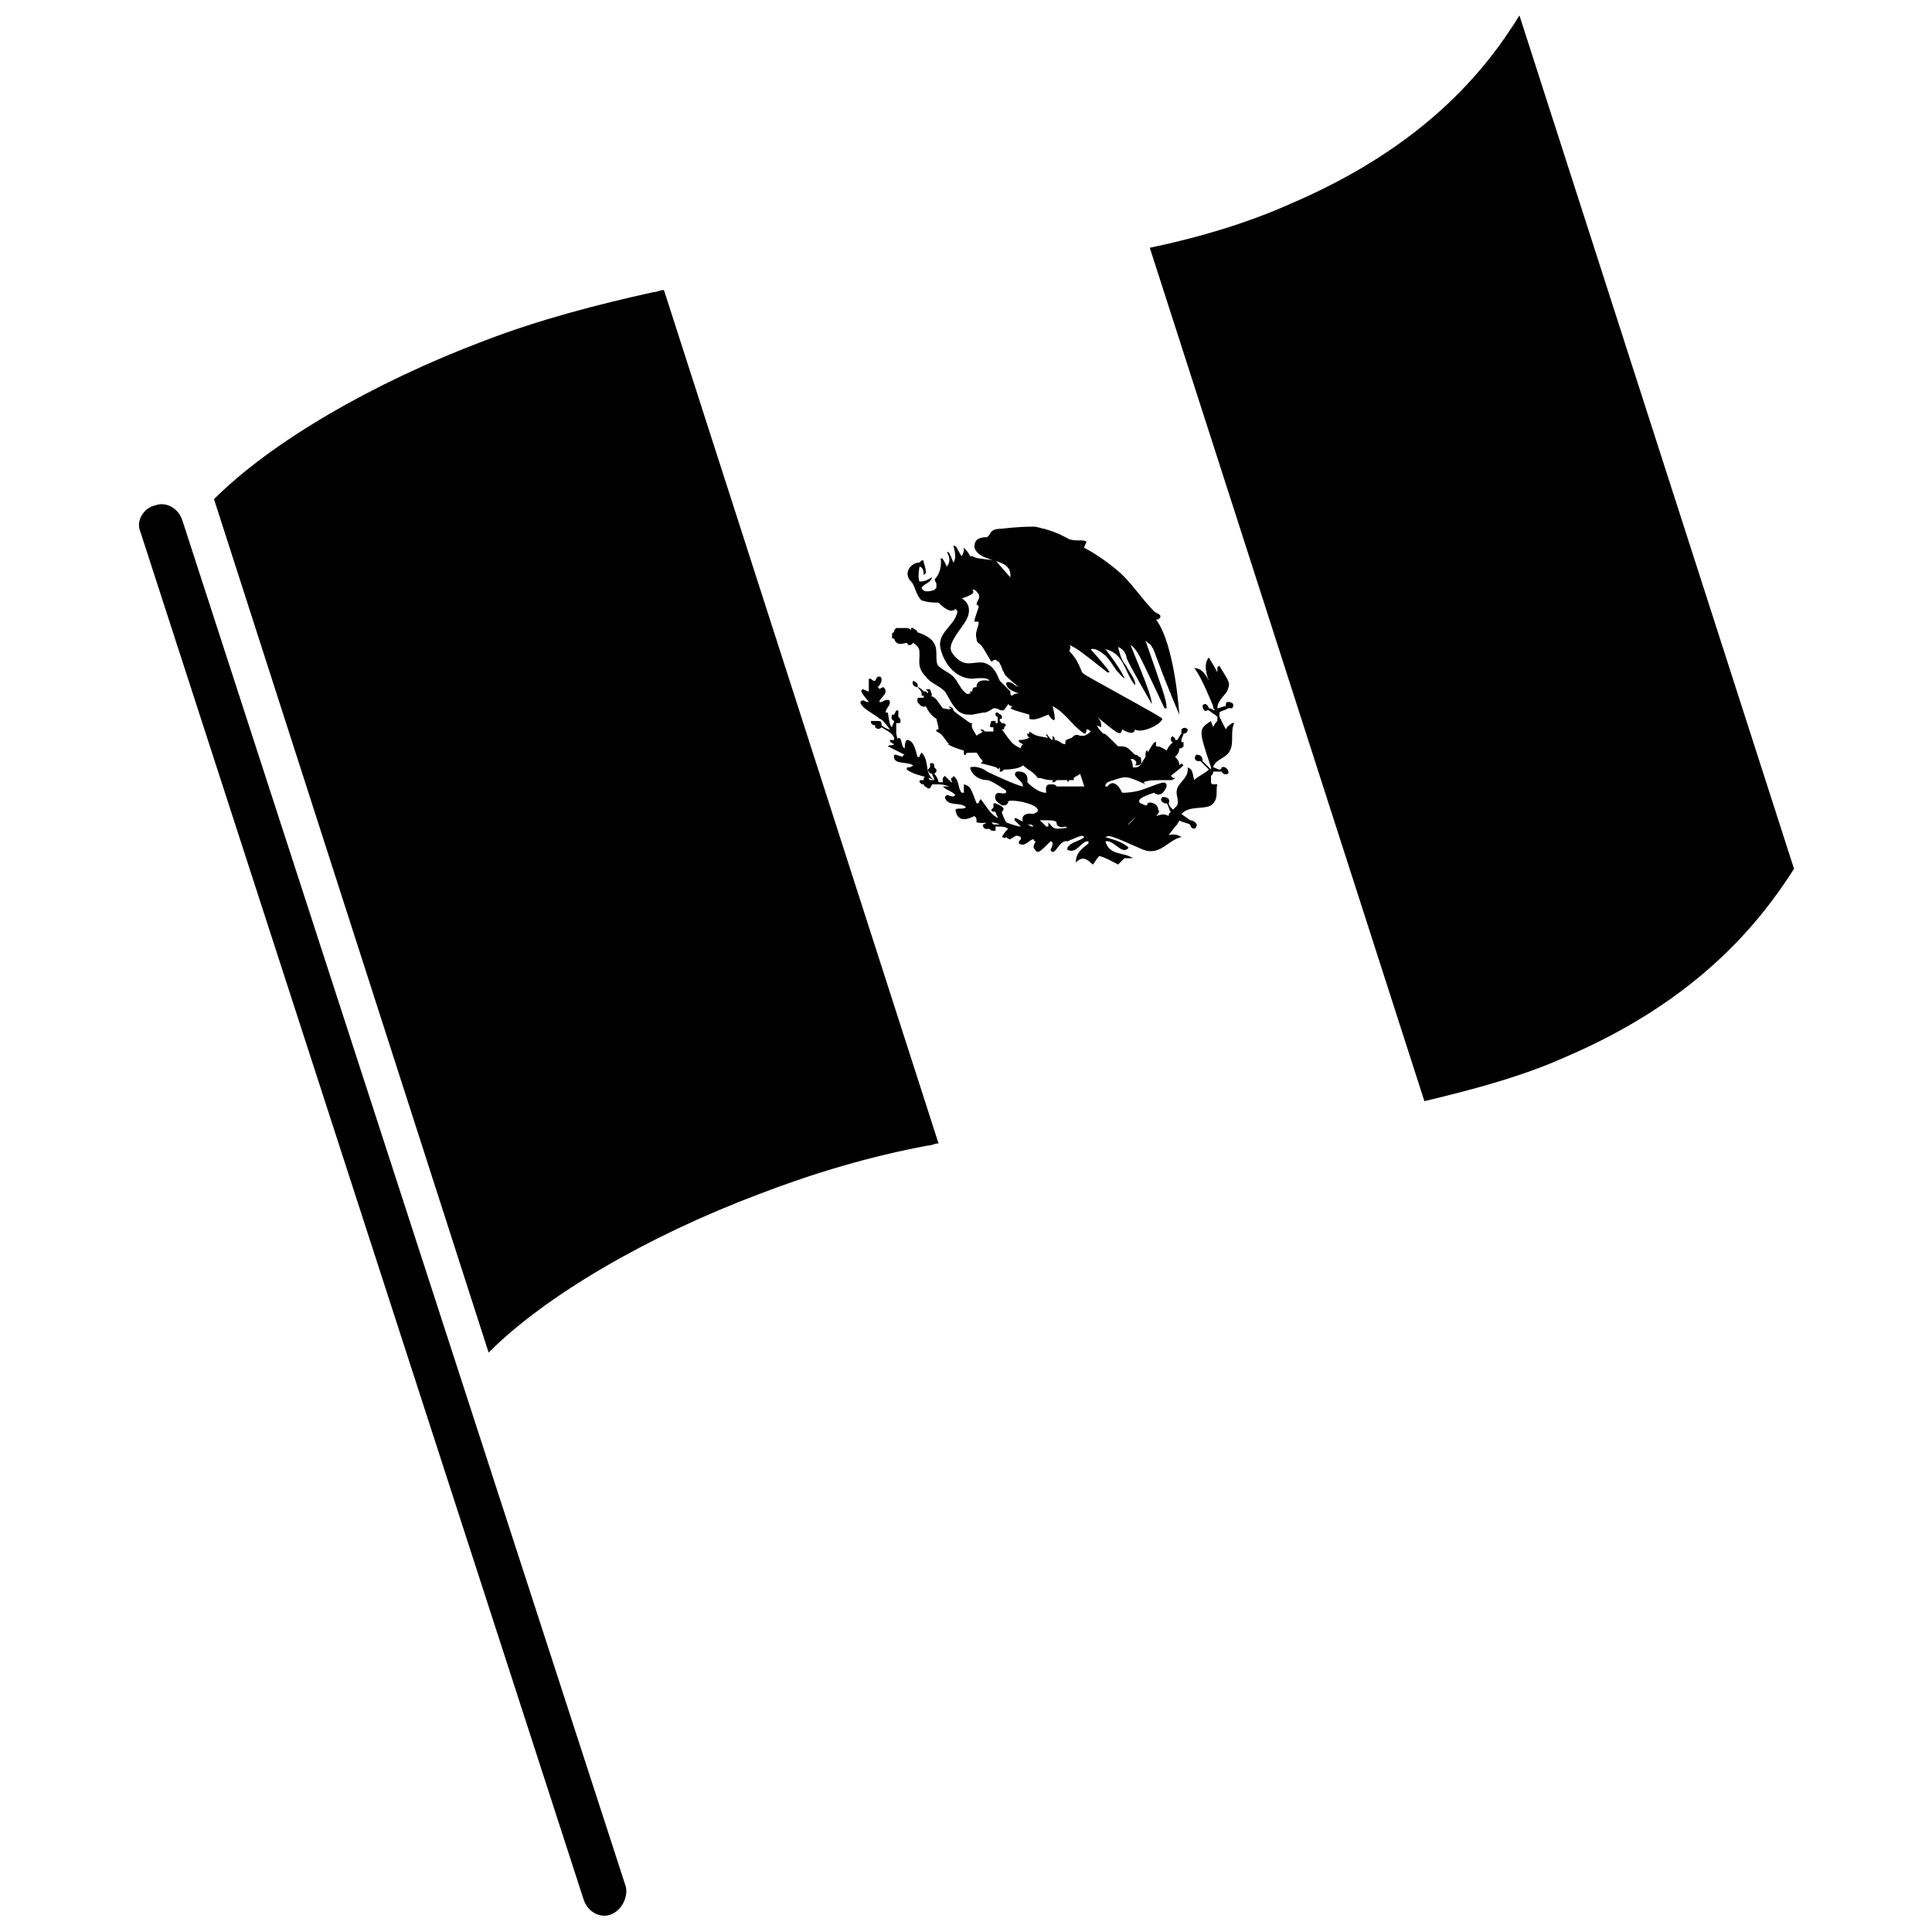
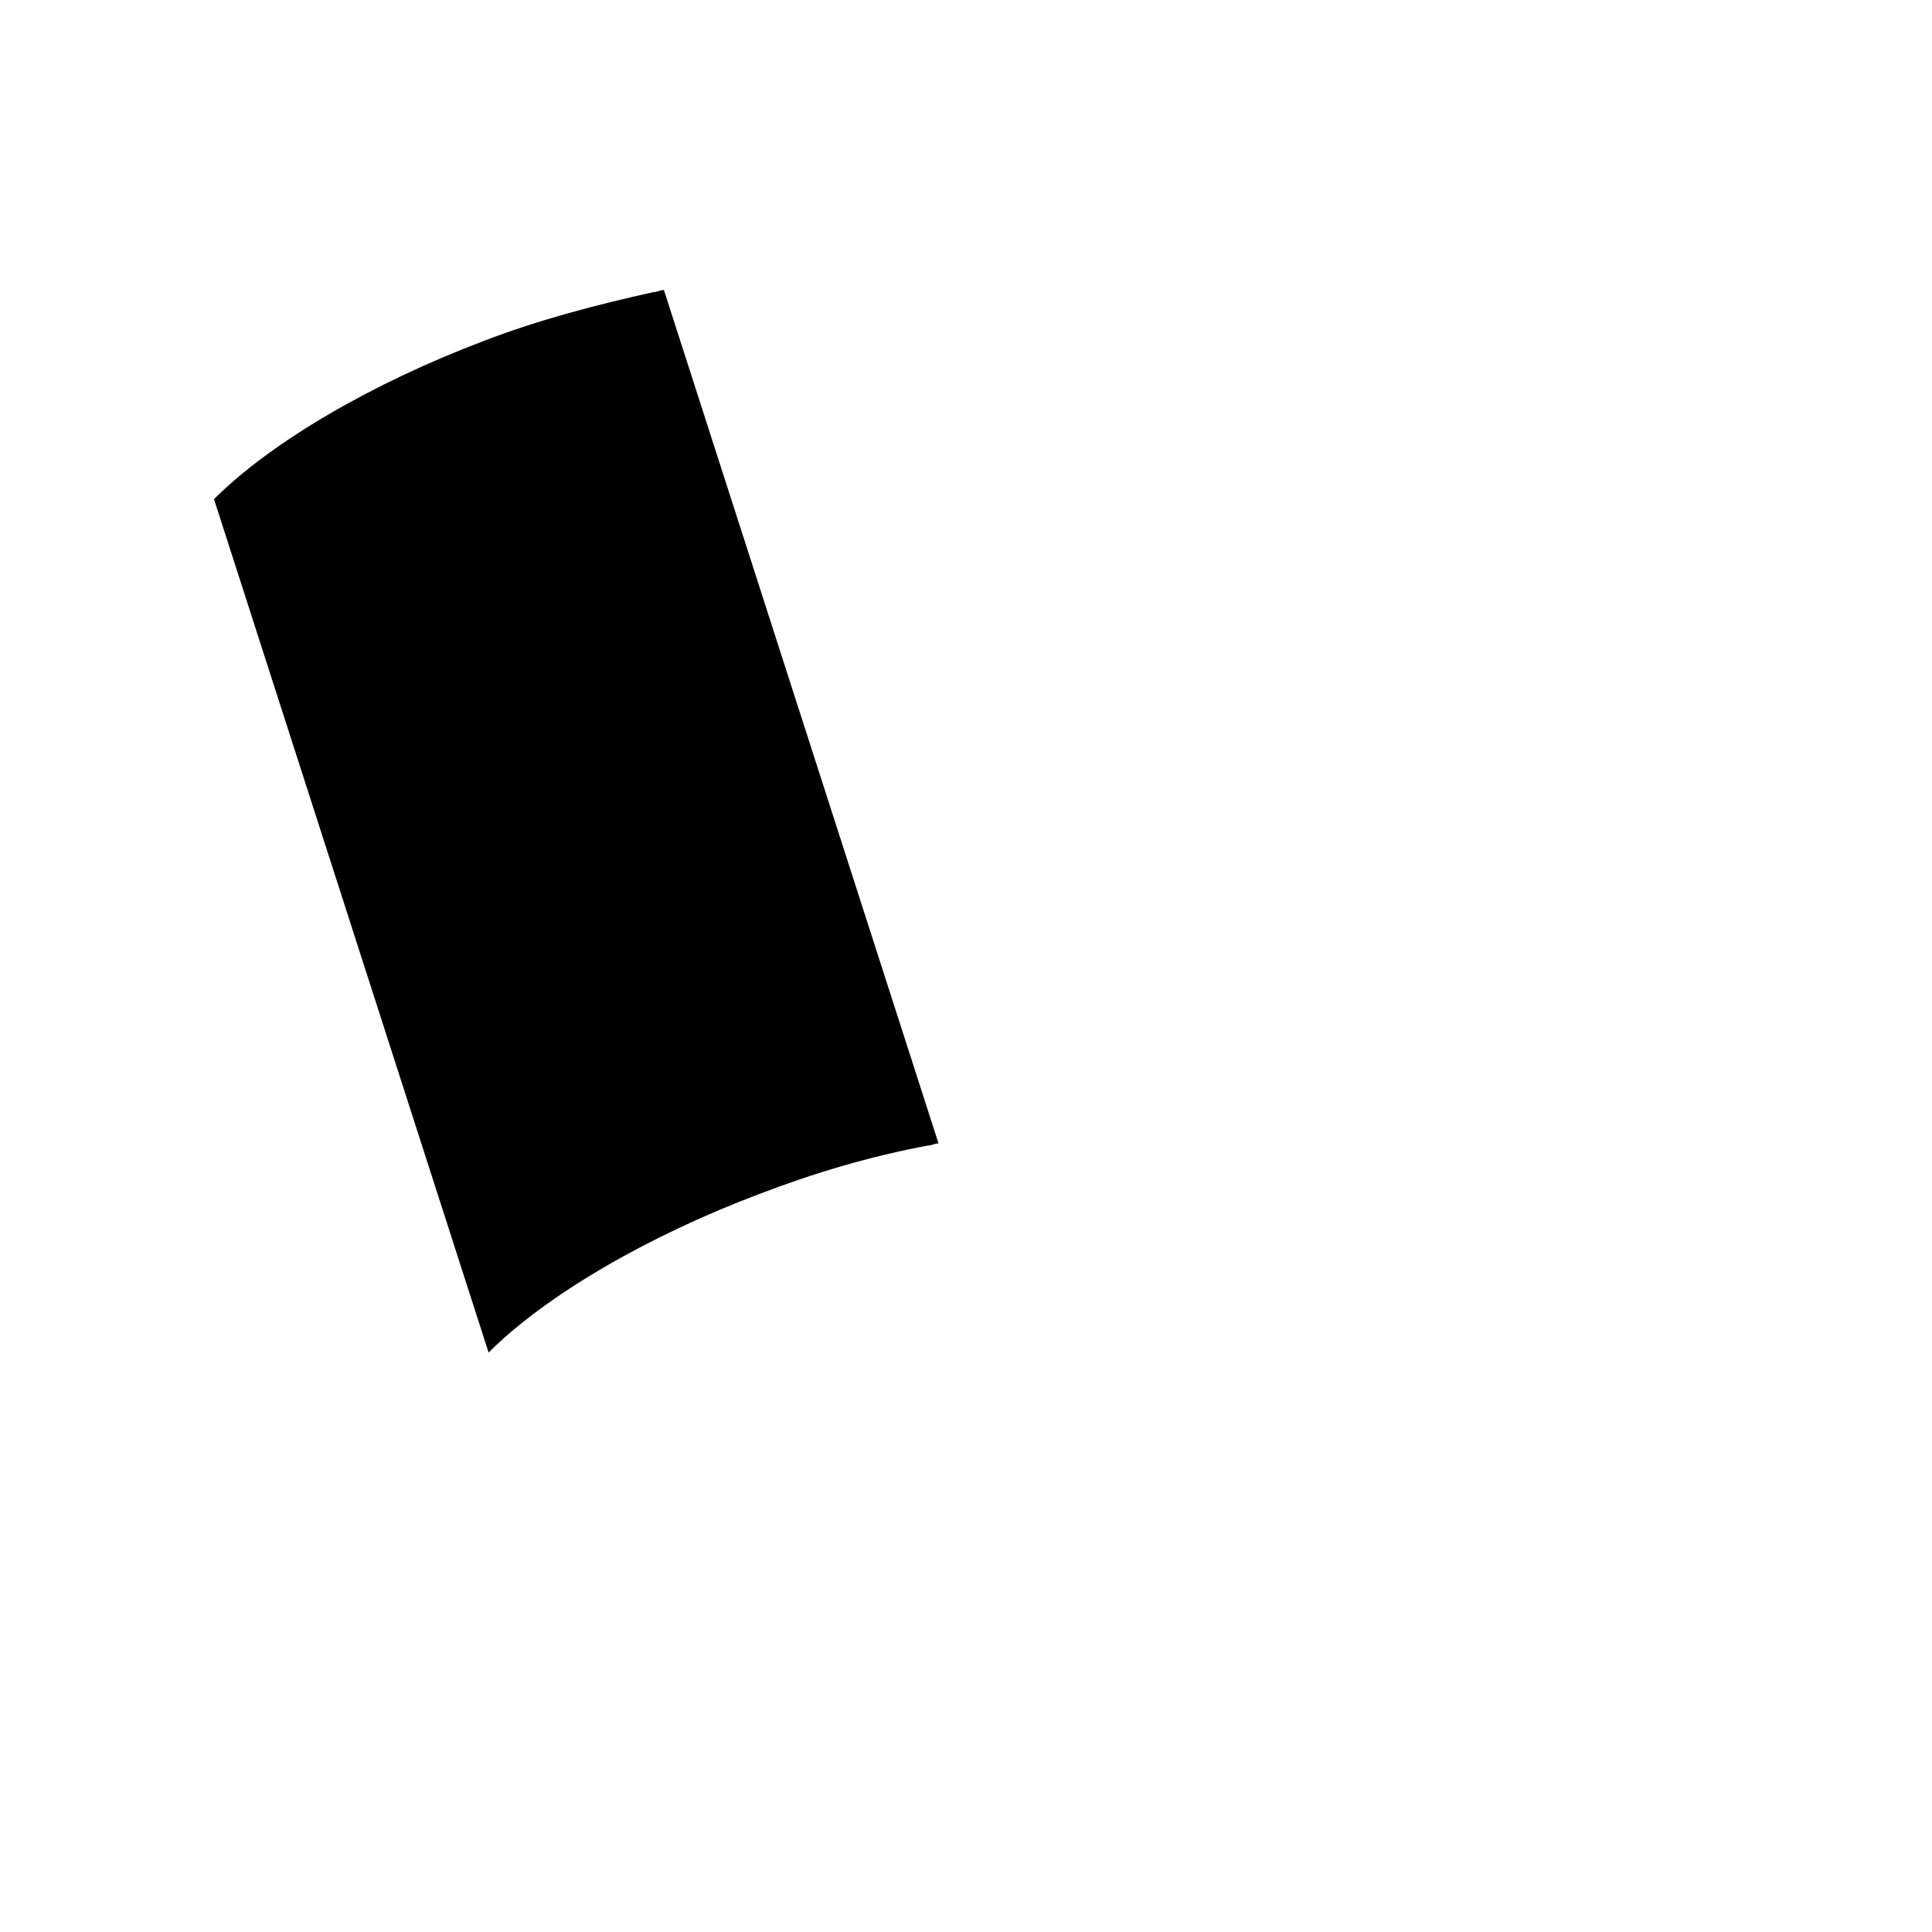
<svg xmlns="http://www.w3.org/2000/svg" width="800px" height="800px" version="1.1" viewBox="144 144 512 512">
  <defs>
    <clipPath id="b">
-       <path d="m180 277h130v374.9h-130z" />
-     </clipPath>
+       </clipPath>
    <clipPath id="a">
-       <path d="m448 148.09h172v287.91h-172z" />
-     </clipPath>
+       </clipPath>
  </defs>
  <g clip-path="url(#b)">
    <path d="m305.95 651.34c-2.801 1.121-6.156-0.559-7.277-3.918l-117.55-362.74c-1.121-2.801 1.121-6.156 3.918-6.719 2.801-1.121 6.156 0.559 7.277 3.918l117.55 362.18c0.562 2.797-1.117 6.156-3.918 7.277z" />
  </g>
  <path d="m392.72 447.02c-1.121 0-1.68 0.559-2.801 0.559-15.113 2.801-30.23 7.277-44.781 12.875-29.668 11.195-56.539 26.871-71.652 41.984l-72.773-226.16c15.113-15.113 41.984-30.789 71.652-41.984 14.555-5.598 29.668-9.516 44.781-12.875 1.121 0 1.68-0.559 2.801-0.559l72.773 226.16" />
  <g clip-path="url(#a)">
    <path d="m619.44 374.25c-8.957 13.996-25.191 34.707-60.457 49.82-11.195 5.039-23.512 8.398-37.504 11.754l-72.773-226.16c13.434-2.801 26.309-6.719 37.504-11.754 35.266-15.113 51.5-35.266 60.457-49.82l72.773 226.16" />
  </g>
-   <path d="m380.96 340.1m78.93-19.035m-50.379 38.066m-13.996-5.598m-18.473-30.227c-0.559 0-0.559 0-1.121 1.121-0.559 0-0.559 0-1.121-0.559h-0.559v3.359c-0.559 0-1.121-0.559-1.68-0.559-0.559 0.559-0.559 0.559 1.68 3.359h-0.559c-1.121-0.559-1.121-0.559-1.68 0 0 1.68 5.039 3.918 5.039 4.477 0.559 0 1.121 0.559 2.801 2.801-0.559 0-1.68-0.559-2.238-1.121 0-1.121 0-1.121-1.68-1.121h-1.121v0.559c0.559 0.559 0.559 0.559 1.121 0.559v0.559c0.559 0.559 1.121 0.559 1.68 0 2.801 1.68 2.801 1.68 3.359 2.801v0.559h-1.121c0 0.559 0 0.559 1.121 1.121-0.559 0.559-1.121 0-1.68 0.559l4.477 2.238s-0.559 0-0.559 0.559c-1.68-0.559-1.68-0.559-2.238-0.559-0.559 2.801 3.359 1.68 5.039 2.801-0.559 0.559-1.121 0.559-1.68 0.559v0.559c2.238 1.68 5.039 1.68 7.277 2.801h0.559-1.68c-0.559-0.559-0.559-1.121-1.121-1.121l-0.559 0.559v0.559c-1.121 0-1.121 0-1.121 0.559 0.559 0.559 0.559 0.559 1.121 0.559 0 0.559 0.559 0.559 1.121 1.121 0.559 0 0.559 0 1.121-1.121 2.801 0 2.801 0 4.477 0.559h-1.68c1.121 1.121 2.238 1.121 3.359 2.238-0.559 0.559-0.559 0.559-2.238 0l-0.559 0.559c0.559 2.801 4.477 1.121 5.598 2.801-1.121 0.559-2.238 0-2.801 0.559 0.559 3.918 3.918 2.238 5.039 1.68 0.559 0.559 0.559 0.559 0.559 1.68 2.238 0.559 3.918-0.559 6.156 0.559h-1.68c-1.121-1.121-1.121-1.121-1.68-1.121 0 0.559-0.559 1.121-1.121 1.121 0 1.68 1.68 1.121 1.68 1.121 0.559 0.559 0.559 0.559 1.121 0.559h0.559v-1.121c2.238 0 2.238 0 3.359 0.559-0.559 0.559-1.121 1.121-1.68 2.238 0.559 0 0.559 0.559 1.121 0 0 0 0.559 0.559 1.121 0.559 1.68-1.121 1.68-1.121 2.801-0.559v0.559c-0.559 0.559-0.559 0.559-0.559 1.121 1.68 1.121 2.801-1.121 3.918-1.121 0 0 0 0.559 0.559 0.559-0.559 1.121-0.559 1.121-0.559 1.68 1.121 1.68 1.121 1.68 4.477-1.68 0 0 0.559 0 0.559 0.559s0 0.559-0.559 1.68c1.121 2.238 2.238-2.801 4.477-2.238 3.918-1.68 3.918-1.68 4.477-1.121-1.121 1.121-3.359 1.121-4.477 2.801v0.559c2.238 1.121 3.359-1.68 5.039-2.238h0.559v0.559c-2.238 1.68-3.359 2.801-3.359 5.039 1.68-1.68 2.801-1.121 4.477 0.559 0.559-0.559 1.121-1.68 1.68-2.238 1.121 0 5.039 2.238 5.039 2.238l1.68-1.68h2.238c-2.238-1.68-6.156-0.559-7.277-4.477 2.238-0.559 4.477 3.918 6.156 1.68-1.68-1.68-4.477-2.238-6.156-2.801 1.121-0.559 1.121-0.559 10.078 3.359 4.477 1.68 6.719-2.801 10.078-3.359-1.68-1.121-2.801-0.559-3.359-0.559 1.68-2.238 1.68-2.238 2.238-2.801 0-0.559 0.559-0.559 0.559-1.121 0.559 0.559 1.68 0.559 2.801 1.121 0.559 1.68 1.68 1.121 1.68 0.559 0.559-0.559-0.559-1.68-1.68-1.68-0.559-0.559-1.68-1.121-2.238-1.68 2.238-2.238 5.598-1.121 7.836-2.238 2.238-1.68 1.121-3.918 1.68-5.598h-1.121s-0.559 0-0.559-0.559v-1.68c0.559-0.559 0.559-0.559 0.559-1.121h2.238c0.559 1.121 1.68 0.559 1.68 0.559 0.559-0.559-0.559-2.238-1.68-1.68 0 0 0 0.559-0.559 0.559-0.559 0-1.121-0.559-1.68-0.559 0.559-2.238 3.359-2.238 4.477-4.477 1.121-2.238 0-5.039 1.121-7.277h-0.559c-0.559 0.559-1.121 0.559-1.68 1.68-0.559-1.121-1.121-2.238-1.68-3.359v-1.121c0.559-0.559 1.68-0.559 2.238-1.121h1.121c1.121-1.68-1.121-1.68-1.121-1.68-0.559 0-0.559 0.559-0.559 1.121-0.559 0-1.68 0.559-2.238 0.559 0-2.238 2.238-3.359 2.801-5.039 0.559-1.68 0.559-1.68-2.238-6.156 0 0-0.559 0-0.559 0.559v1.121c-1.121-2.238-1.68-2.801-2.238-3.918-1.121 1.121-1.121 3.359 0 6.156-1.121-2.238-2.238-3.359-3.918-3.359 1.68 1.68 5.039 10.078 5.039 10.078 0 0.559 0 0.559 0.559 1.121-0.559 0-1.121-0.559-1.68-0.559-0.559-1.68-1.68-1.121-1.68-0.559 0 0.559 0.559 1.68 1.121 1.121h0.559c0.559 0.559 1.68 1.121 2.238 1.68v1.121c-0.559 0.559-0.559 0.559-1.121 1.68 0-0.559-0.559-1.121-0.559-1.68-3.359 2.238-3.359 2.238 0 12.316v0.559c-0.559-0.559-1.68-1.68-2.238-2.238 0-1.68-1.121-1.68-1.68-1.68-0.559 0.559-0.559 1.68 0.559 1.68h0.559c0.559 0.559 1.68 1.68 2.238 2.238-1.121 1.121-2.801 1.68-3.918 2.801-0.559-2.801-0.559-2.801-1.68-3.359v0.559c0 2.238-2.238 3.359-2.801 5.039-0.559 1.68 0.559 2.801 0 4.477l-1.121 1.121c-0.559-0.559-1.121-1.121-1.121-1.68 0.559-1.68-1.121-1.68-1.68-1.68-0.559 0.559-0.559 1.121 0.559 1.68h0.559c0.559 0.559 0.559 1.68 1.121 2.238-0.559 0.559-0.559 0.559-0.559 1.121-1.121-0.559-1.68-0.559-3.359 0 0.559-0.559 0.559-0.559 0.559-1.121-3.359-1.121-3.359-1.121-7.836 3.359l-7.836 0.559c0-0.559-0.559-0.559-0.559-1.121h-1.121-2.801s0 0.559-0.559 0.559v0.559c-2.238 0-3.918 0.559-6.156 0.559-1.121 0-1.68-1.121-2.238-1.68v1.121h-0.559c-2.801-2.801-2.801-2.801-5.039-2.238v0.559l1.68 1.68h-0.559c-3.918-2.238-3.918-2.238-4.477-2.238v0.559c1.121 1.121 1.121 1.121 1.68 1.68-1.121 0-3.918-1.121-3.918-1.121-0.559-1.121-1.121-2.238-1.121-2.801 0.559-0.559 1.121-1.121-1.68-2.238h-0.559v1.121l-0.559 0.559c0 0.559 0.559 0.559 1.121 0.559 0 0.559 0.559 1.121 0.559 1.68-1.68-1.121-1.68-1.121-4.477-5.039 0 0-0.559 0.559-0.559 1.121h-0.559c-1.68-4.477-1.68-4.477-3.359-5.039v2.238h-0.559c-1.121-1.121-0.559-3.359-2.238-4.477 0 0 0 0.559-0.559 0.559 0 0.559 0 1.121 0.559 1.121h-0.559l-1.68-1.68-0.559 0.559v1.121h-1.121c0-0.559-0.559-1.68-1.121-2.238l0.559-0.559v-0.559l-0.559-0.559c0-0.559 0-1.121-0.559-1.121h-0.559v1.121l-0.559 0.559c0 0.559 0.559 1.121 1.121 1.121 0 0.559 0.559 1.121 0.559 1.68-2.801-1.68-1.121-5.039-3.359-7.277 0 0-0.559 0.559-0.559 1.121h-0.559c-0.559-2.238-1.121-4.477-2.801-4.477-0.559 0.559-0.559 1.68-0.559 2.238-1.121-0.559-0.559-2.801-1.68-2.801 0 0-0.559 0.559-0.559 1.121h-0.559c1.102 0.012 1.102 0.012 0.543-2.227v-2.801c1.121 0 1.121 0 1.121-0.559s0-0.559-0.559-1.121v-0.559-1.121h-0.559l-0.559 1.121h-0.559c0 0.559-0.559 1.121 0.559 1.68 0 0.559-0.559 1.121-0.559 1.68-0.559-0.559-0.559-0.559-1.121-3.918h-0.559c0-1.121 1.121-1.68 1.121-2.801 0 0 0-0.559-0.559-0.559s-0.559 0-1.68 0.559h-0.559c0-1.121 2.801-2.238 1.121-3.918-0.559 0-1.121 0.559-1.121 0.559s0-0.559-0.559-0.559c1.105-0.559 1.668-2.797 0.547-2.797" />
-   <path d="m394.96 290.28m5.039 38.625m-3.359-16.234m16.793-3.918m-11.754-8.398s0.559-0.559 1.68 1.121c0.559 1.121-0.559 1.68-0.559 2.801 0 0 0.559 0 0.559 0.559-1.121 3.359-1.121 3.359-1.121 3.918h1.121c0 1.68-1.121 2.801-0.559 4.477 0 1.121 0.559 1.121 1.121 1.68 0.559 0.559 1.121 1.68 2.801 4.477 0 0 0.559-0.559 1.121-0.559 0.559 0.559 1.121 0.559 1.121 1.121 0.559 0.559 0.559 1.68 1.121 2.238 0 0.559 0.559 1.121 3.918 3.918l-1.121-0.559c-0.559-0.559-1.68-1.121-2.238-0.559 0 0.559 0 1.68 3.359 2.801-1.68 0-1.68 0.559-1.68 0.559-0.559 0-0.559-0.559-0.559-0.559v-0.559l-2.801-2.801c-0.559-1.121-1.121-3.359-3.359-4.477-2.238-1.121-4.477 0.559-6.719-0.559-1.121-0.559-2.238-1.68-2.801-2.801-0.559-1.68 0.559-3.359 3.359-7.277 2.801-3.918 0.559-6.156-0.559-6.719 3.352-1.121 3.352-1.684 2.793-2.242m30.227-9.516s-0.559 0-0.559-0.559c0 0.559 0 0.559 0.559 0.559m-22.391-6.719c-2.238 0-2.801 0.559-3.359 1.68l-0.559 0.559c-3.359 0-3.359 1.68-3.359 2.801 1.68 4.477 10.078 2.238 9.516 7.836-0.559-0.559-3.918-4.477-3.918-4.477-5.039-0.559-5.039-0.559-6.156-1.121h-0.559c-0.559-1.121-1.121-1.68-1.68-2.238 0 1.121 0 1.121-0.559 2.238-0.559-0.559-0.559-1.121-1.121-1.68 0-0.559-0.559-1.121-1.121-1.121 0 0 1.121 3.359 0 4.477-1.121-2.801-1.121-2.801-1.68-2.801 1.121 2.238 0.559 2.801 0 3.918-1.121-2.238-1.121-2.238-1.68-2.238 0 0 0.559 2.801-1.121 5.039-0.559 0.559-0.559 0.559 0 1.68v0.559 0.559l-0.559 0.559s-2.801 1.121-3.359-0.559c0.559-1.121 2.238-1.121 2.801-2.801-1.121 0.559-1.68 1.121-3.359 1.121-0.559-1.121 0-3.918 0-3.918 0.559 0 1.121 0.559 1.121 2.238l0.559-0.559c0-0.559 0-1.121-0.559-2.801 0-0.559 0-0.559-0.559-0.559l-0.559 0.559c-2.238 0-4.477 2.801-2.238 5.039 1.121 1.121 1.121 3.359 2.801 5.039 0.559 0 1.121 0.559 4.477 0.559 1.68 1.68 3.359 2.801 4.477 1.68l0.559 0.559c-0.559 3.918-5.598 5.598-4.477 10.078 1.121 4.477 4.477 7.836 8.398 7.836 5.039-0.559 4.477 0.559 4.477 1.121v-0.559c-3.359-0.559-3.359 1.121-3.359 1.68-0.559 0-1.121 0-1.121 1.121h-0.559v0.559c-0.559 0-0.559 0.559-1.68-0.559-1.121-1.121-1.68-2.801-2.801-3.918-1.121-1.121-2.801-1.68-3.918-2.801-0.559-0.559-0.559-1.68-0.559-2.801 0-2.238 0-4.477-5.039-6.156 0-0.559-0.559-0.559-1.121-1.121h-0.559v0.559c-0.559-0.559-1.121-0.559-1.121-0.559-2.238 0.008-2.238 0.008-2.797 0.008-0.559 0.559-0.559 0.559-0.559 1.121 0 0-0.559 0-0.559 0.559v0.559c0 0.559 0 0.559 0.559 0.559 0.559 2.238 2.801 1.121 3.359 1.121 0.559 1.121 1.121 0.559 1.68 0 1.68 1.121 1.68 1.68 1.68 3.359 0 1.68-0.559 3.359 1.68 5.598 1.121 1.68 3.359 2.238 5.039 3.918 1.121 1.68 1.68 3.359 3.359 5.039 0.559 0.559 1.68 1.121 2.801 1.121h0.559 0.559c2.801-0.559 2.801-0.559 3.359-0.559 0 0 0.559 0 2.238-1.121h0.559c0.559 0 1.121 0.559 1.68 0.559 0.559 0 0.559 0 1.68-1.68 0.559 0.559 0.559 0.559 1.121 0.559-0.559 0.559-0.559 0.559-0.559 0.559 1.121 0.559 1.121 0.559 5.039 1.68v1.121c1.68 0.559 3.359-0.559 5.039-1.121 1.121 1.68 1.68 1.68 1.68 1.121s0-1.121-0.559-3.359c3.359 1.68 5.039 5.039 8.398 7.277 0.559 0 0.559-0.559 0.559-1.121 0.559 0 0.559 0 1.121 0.559-0.559 0.559-0.559 0.559-1.68 1.121h-0.559-0.559c-1.121-0.559-1.68 0-2.238 0.559-1.68 0.559-1.68 0.559-1.68 1.68-1.121 0-1.68-1.121-2.801-1.121 0-0.559 0-0.559-0.559-1.121v1.121c-0.559 0-1.121-1.121-1.68-1.68 0 0.559 0 0.559 0.559 1.121-3.359-0.559-3.359-0.559-5.039-1.68v0.559h-0.559c0 0.559 0 0.559 0.559 1.121-1.68 0.559-1.68 0.559-2.801 0.559 0 0.559 0 0.559 1.121 1.121-0.559 0.559-0.559 0.559-0.559 1.121-2.238-1.121-2.238-1.121-5.039-5.039h0.559c0-0.559 0-0.559 0.559-1.121-0.559-0.559-0.559-0.559-1.121-0.559v0.559c0-0.559 0-0.559-0.559-1.121v-0.559c0.559 0 0.559 0 0.559-0.559s-0.559-0.559-1.121-1.121c-0.559 0-0.559 0-0.559 0.559 0 0 0 0.559 0.559 0.559v1.121 0.559h-0.559v-0.559h-1.121c-0.559 1.68-0.559 1.68 0.559 1.68v1.121h-2.238c-0.559-0.559-0.559-0.559-1.121-0.559 0 0 0 0.559 0.559 0.559-0.559 0.559-1.121 0.559-1.68 1.121-0.559-1.121-1.68-2.238-1.121-3.359h-0.559c-3.918-2.801-3.918-2.801-4.477-3.359 0-0.559 0-0.559-1.121-1.121 0 0 0 0.559 0.559 0.559-0.559 0.559-1.68 0-2.238 0-1.68-2.238-1.68-2.801-3.359-3.359h0.559l-0.559-1.68h-1.121l0.559 0.559v0.559l-0.559-0.559h-0.559c-0.559-0.559-1.121-1.121-1.68-1.121 0.559-1.121-1.121-1.68-1.121-1.68-0.559 1.121 0.559 1.68 1.121 1.68 0.559 0.559 1.121 1.121 1.121 1.68v0.559h0.559v0.559h-0.559-0.559c-0.559 0-0.559 0-0.559 1.121 0.559 0.559 1.121 1.68 2.238 1.121 0.559 1.121 1.121 2.238 2.801 3.359 0.559 2.238 0.559 2.238 0.559 2.801h-0.559v0.559c1.68 0.559 2.238 2.238 3.359 3.359h-0.559c0.559 0 0.559 0.559 4.477 1.68v0.559 0.559h0.559c0-0.559 0-0.559 2.801-0.559 0.559 0.559 0.559 1.121 1.68 2.238l-0.559 0.559c4.477 1.121 4.477 1.121 4.477 1.68l0.559-0.559v1.121c0.559 0 0.559 0 1.121-0.559 2.801 0 4.477-0.559 5.039-1.121 1.121 1.121 2.801 1.68 3.918 3.359h-0.559 1.121c0.559 0 1.121 0.559 3.359 0.559v0.559c0.559 0 0.559 0 1.121-0.559h2.801v0.559l0.559-0.559h0.559 0.559v-0.559c0.559-0.559 1.121-0.559 1.68-1.121l1.121 3.359h-3.359-2.801-1.121c-0.559-0.559-0.559-0.559-1.68-0.559-1.68 0-1.121 1.68-1.121 2.238-1.121 0-2.801-0.559-5.039-2.801 0.559-3.359-2.801-2.801-2.801-2.801-1.68 1.121 1.68 2.238 1.68 3.918-1.121 0-8.398-3.359-9.516-3.918-0.559-0.559-2.801-1.68-4.477-1.121 0 1.121 1.68 3.359 4.477 3.359 1.121 0 5.039 2.801 5.039 2.801v0.559c-1.121 0.559-2.238-0.559-2.801 0.559-0.559 1.68 1.121 2.238 1.68 2.801 0.559 0 1.68 0 1.68-1.121 1.121-0.559 7.277 0.559 7.836 2.238 0 0.559 0 0.559-1.121 1.121-3.918-0.559-2.801 2.238-2.801 2.238s2.238 1.68 4.477-0.559c3.918 0 4.477 0 4.477 1.121 0 0 0.559 1.121 2.238 0.559 2.801 1.68 7.836 2.238 13.996 1.121 2.238-0.559 2.801-2.238 4.477-3.359 2.238-1.121 3.359-1.68 4.477-1.121 0.559 0.559 1.121 0.559 1.121 0 0.559 0 1.121-0.559 0.559-1.121 0-1.68-2.238-2.238-2.801-1.68 0 0 0 0.559-0.559 0.559-1.121-0.559-1.68-0.559-1.68-1.121 0-0.559 0.559-1.121 3.918-2.238 2.238 1.68 3.359-1.68 3.359-1.68 0-1.68-1.121-1.121-5.598 0.559-2.801 1.121-5.598 1.121-6.156 1.121-2.238-4.477-3.918-1.68-3.918-1.68h-0.559c0-0.559 0-1.121 2.238-1.68 3.359-1.121 3.359-1.121 8.398 1.121l-0.559-0.559c1.68-0.559 1.68-0.559 7.836-0.559l-1.121-0.559c1.121 0.559 1.121 0.559 1.68 0-0.559 0-0.559 0-1.121-0.559 0.559-0.559 2.238-1.68 3.359-2.801-0.559-0.559-0.559-0.559-1.121 0 0-0.559 0-1.121-1.121-2.238 0.559-0.559 1.121-1.121 1.121-2.238 0.559 0 0.559 0 1.121-0.559v-1.121h-0.559v-0.559c0-0.559 0.559-1.121 0.559-1.68 1.121 0 1.121-1.121 1.121-1.121-0.559-0.559-1.121-0.559-1.68 0v1.121c-0.559 0.559-0.559 1.121-1.121 1.68h-0.559v-0.559s-0.559 0-0.559-0.559l-0.559 0.559c0 0.559 0 1.121 0.559 1.121-1.121 1.121-1.121 1.121-1.68 2.238-1.68-1.121-2.238-1.121-2.801-1.121v-1.121c-0.559 0-0.559 0-2.238 2.801v-0.559c-0.559 0-0.559 0.559-0.559 1.68-1.68 2.801-1.68 2.801-3.359 2.801 0-0.559 0-1.121-0.559-2.238h0.559c1.121 0.559 1.121 1.121 0.559 1.68h-0.559 1.121c0.559 0 0.559 0 1.121-0.559 0-1.121 0-1.68-0.559-1.68-0.559-0.559-0.559-0.559-1.121-0.559-2.238-2.238-2.238-2.238-4.477-2.238-3.359-3.359-3.359-3.359-3.922-3.359-1.121-1.121-1.121-1.121-1.68-2.238l1.121 0.559v-0.559c0-1.121-0.559-1.68-1.121-2.238 6.156 5.039 6.156 5.039 6.719 3.359 2.801 1.68 3.359 0.559 3.359 0 1.68 1.121 6.719-1.121 7.277-2.801-0.559-0.559-0.559-0.559-15.676-8.957-5.039-2.801-5.039-2.801-5.598-3.359-0.559-1.121-1.121-3.359-3.359-5.598 0-0.559 0.559-1.121 0-1.68 2.238 1.121 2.238 1.121 10.078 7.277h0.559c0-0.559-5.039-6.156-5.039-6.156 0.559 0 1.121-0.559 3.918 1.68 1.68 1.68 2.238 3.359 3.918 5.039l1.121 1.121c0-1.121-4.477-7.277-5.039-7.836 5.039 1.121 5.039 6.156 7.836 9.516 0.559-1.121-2.238-4.477-2.238-5.039-1.121-1.121-1.68-2.801-2.238-5.039 1.68 0.559 2.238 2.238 2.238 2.801 0.559 1.68 6.719 12.316 6.719 12.316 0-2.801-5.598-15.113-5.598-15.676 1.68 1.121 2.801 3.918 3.918 6.156 1.121 2.238 5.039 10.637 5.039 10.637h0.559c0-2.238-1.121-5.039-5.598-17.914 0.559 0.559 1.68 1.121 1.68 1.68 0.559 0.559 0.559 1.121 1.68 3.918 2.238 6.156 5.598 13.996 5.598 13.996s-1.121-18.473-6.156-25.191c0.559 0 0.559 0 1.121-0.559v-0.559c-0.559-0.559-1.121-0.559-1.68-1.121-3.359-3.359-6.156-7.836-9.516-10.637-3.918-3.359-7.836-5.598-8.957-6.156 0-0.559 0.559-1.121 0.559-1.68-1.121-0.559-2.801 0-4.477-0.559-1.121-0.559-2.801-1.68-6.719-2.801-0.559 0-1.68-0.559-2.801-0.559-4.477-0.004-8.395 0.555-8.395 0.555" />
</svg>